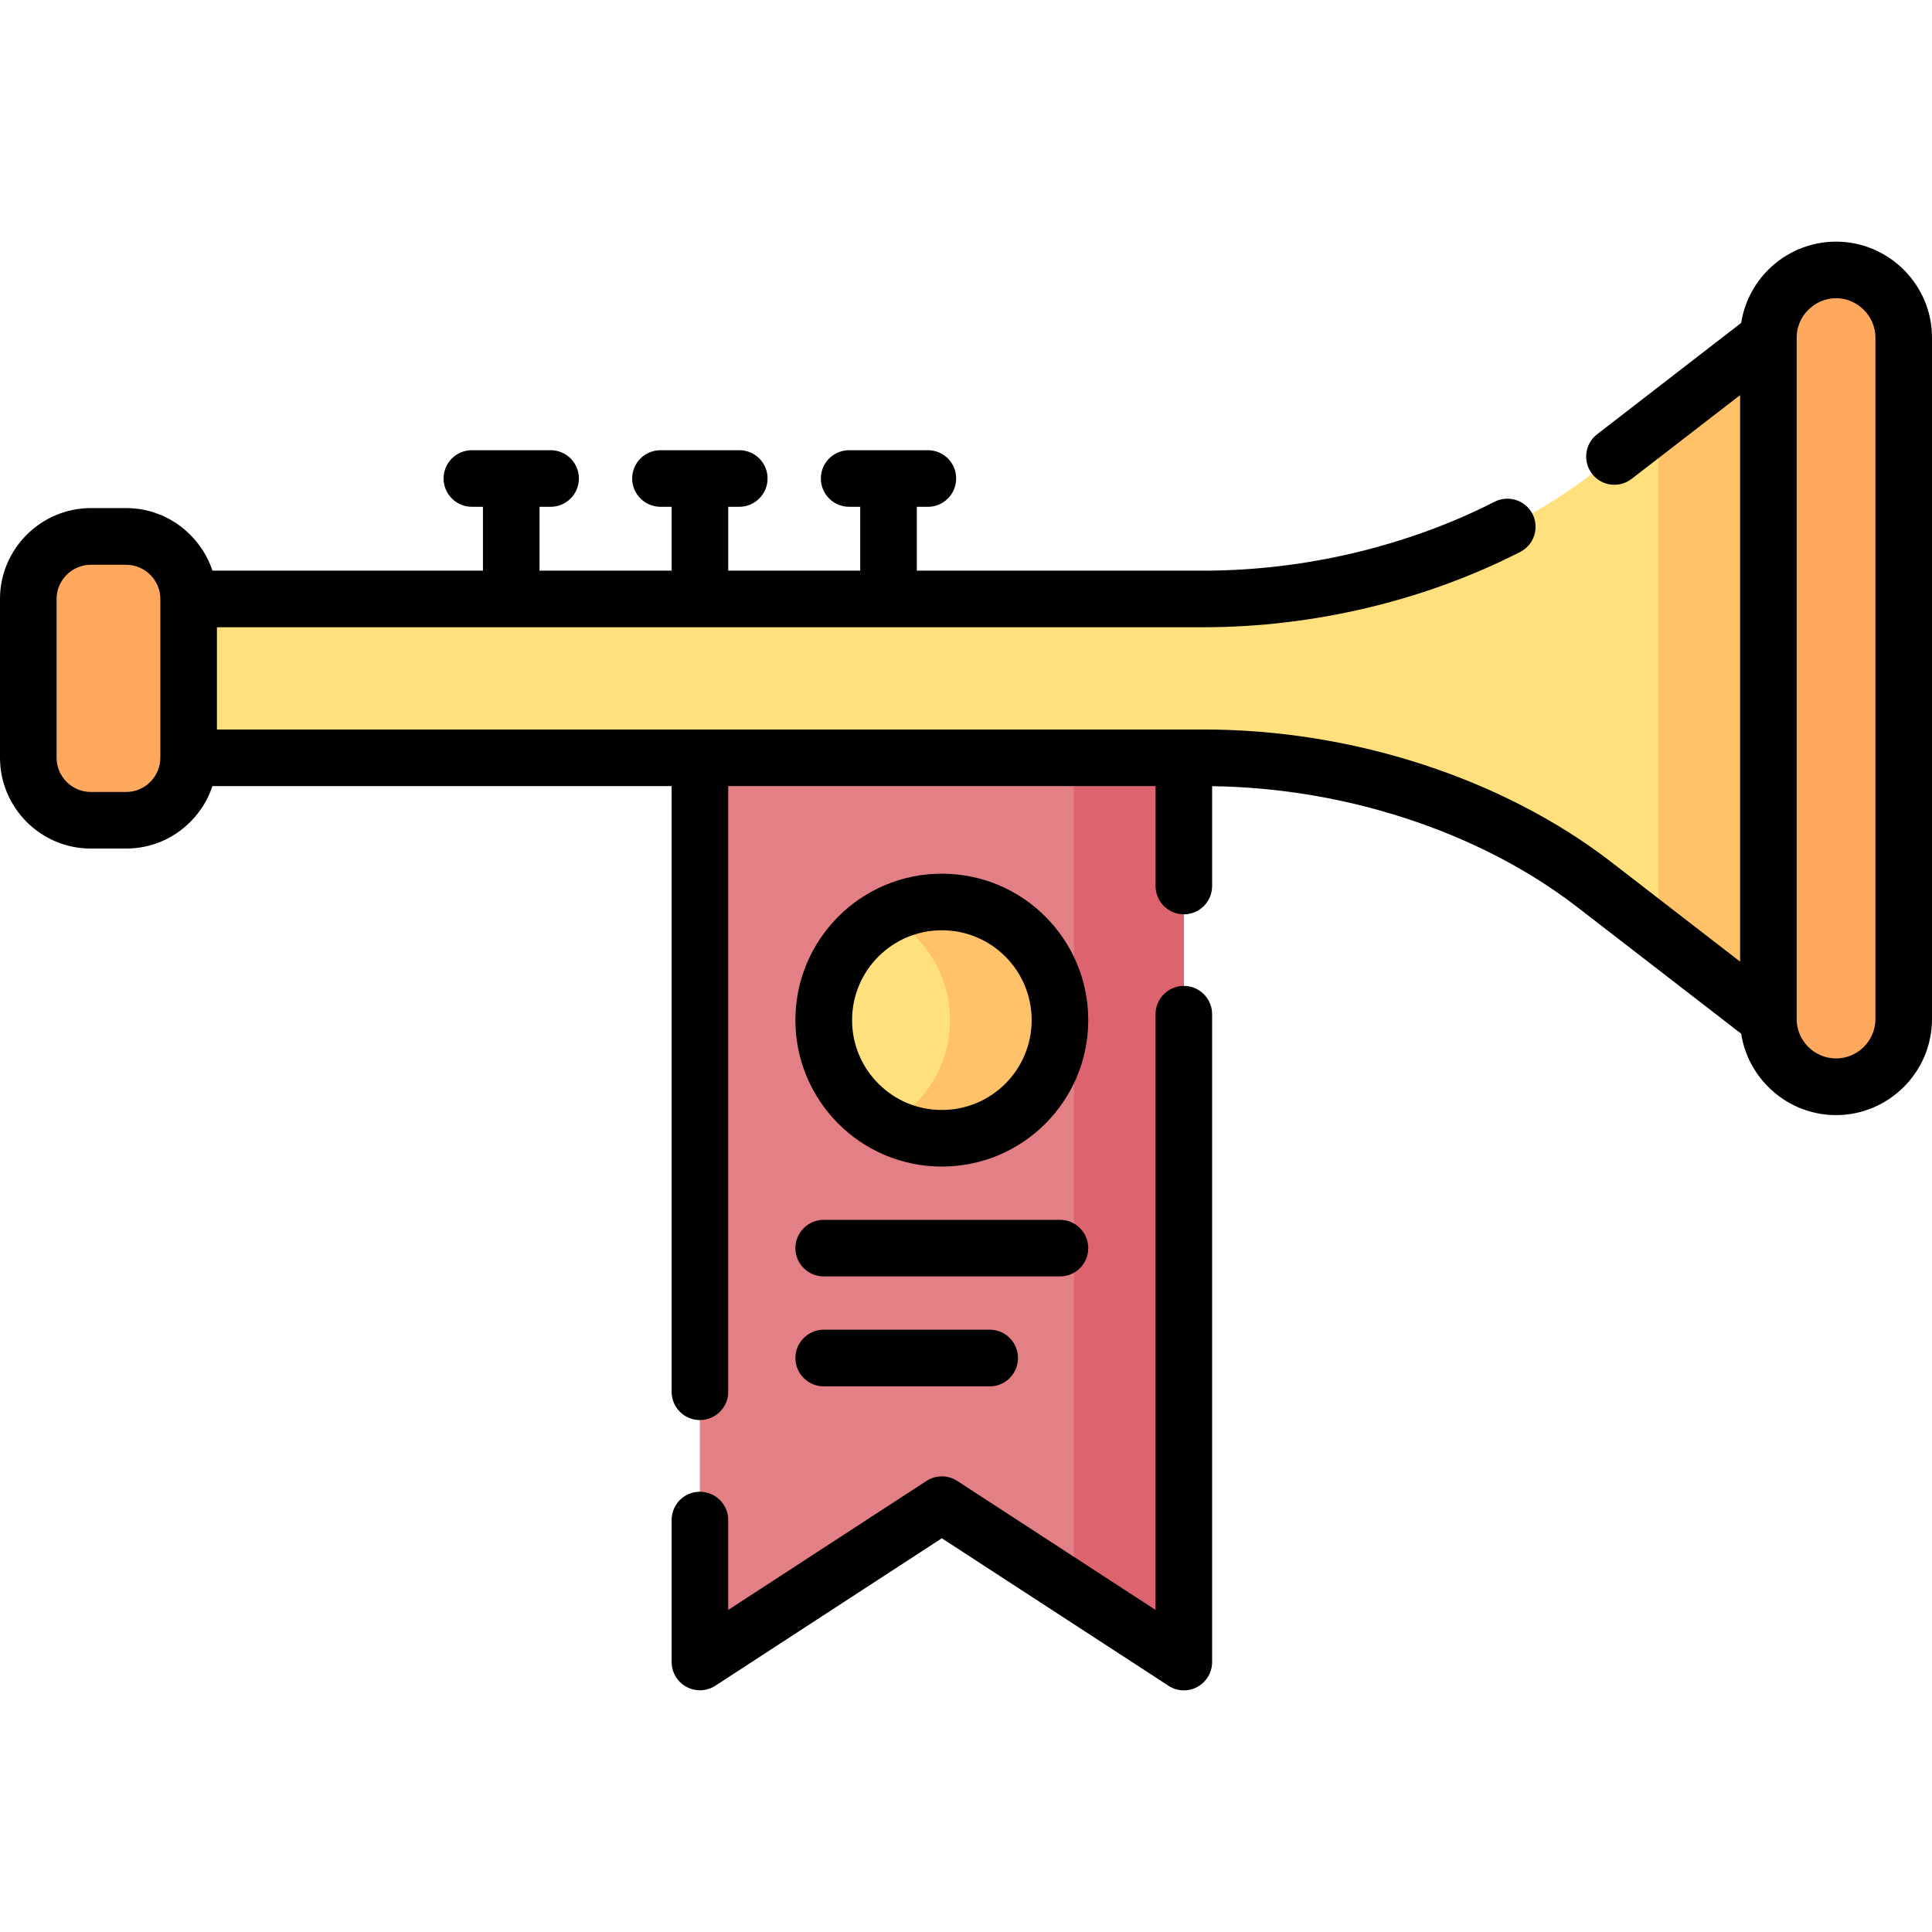
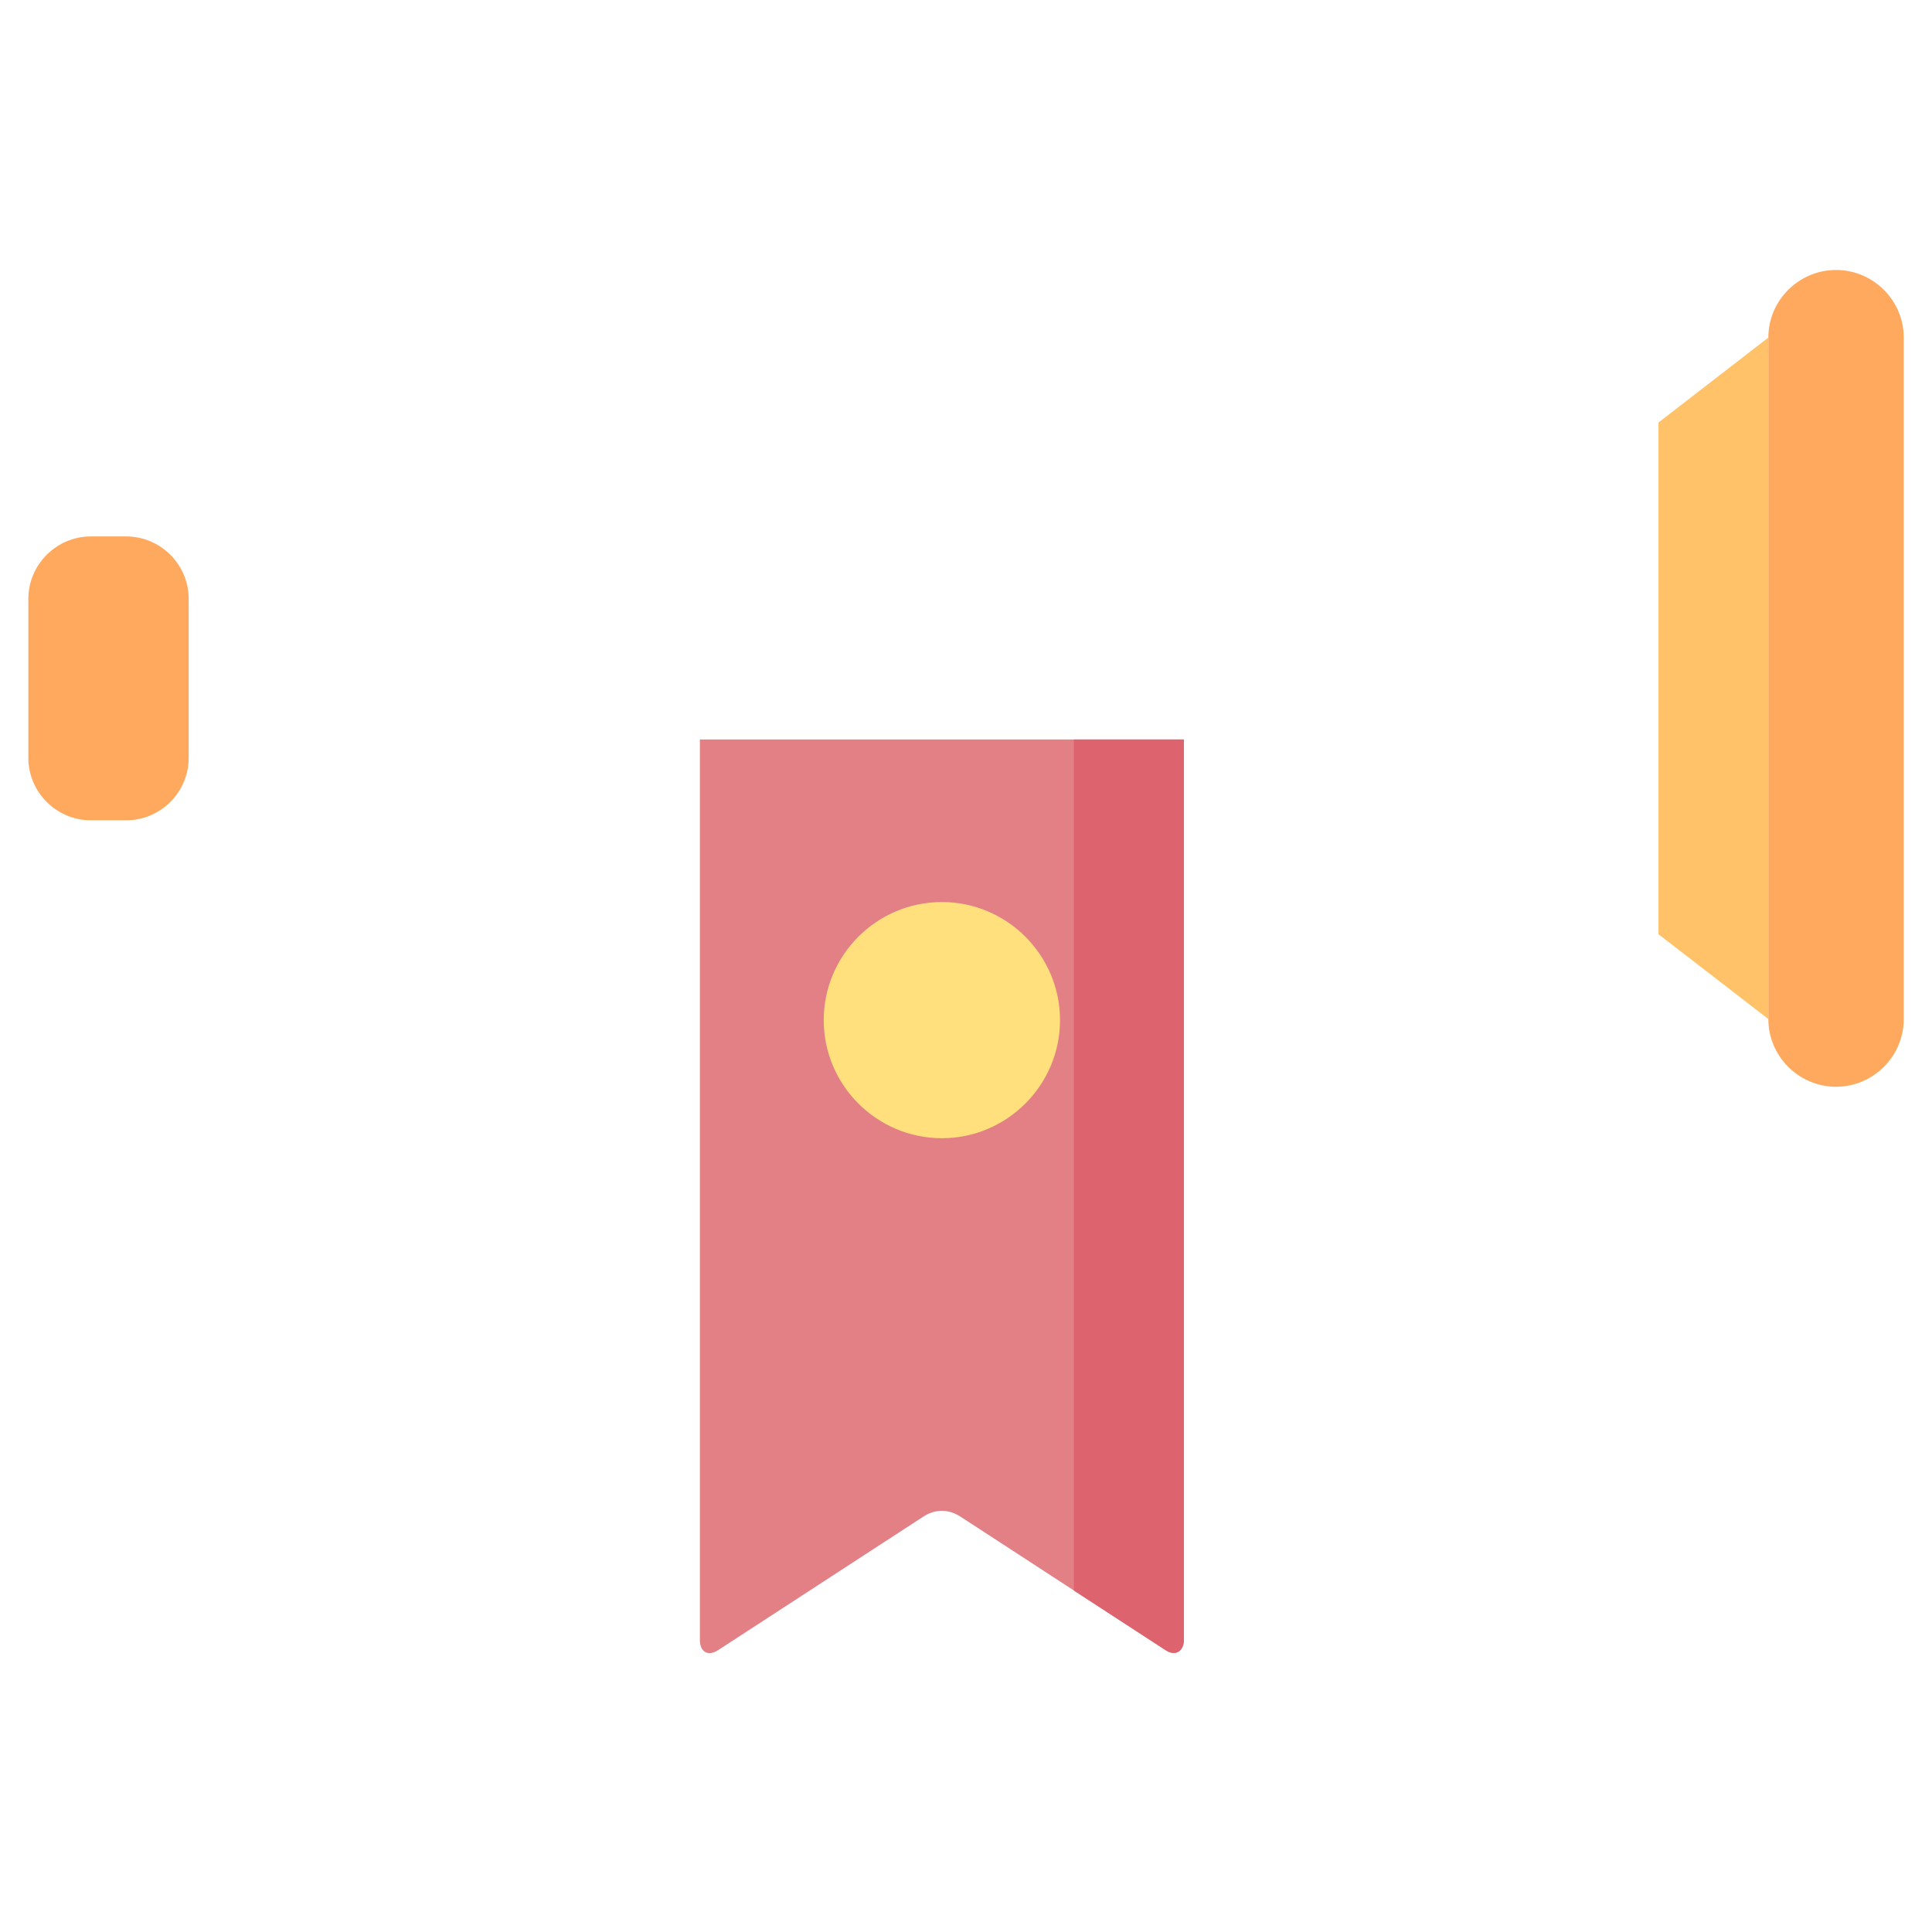
<svg xmlns="http://www.w3.org/2000/svg" id="Capa_1" enable-background="new 0 0 512 512" height="512" viewBox="0 0 512 512" width="512">
  <g>
    <g clip-rule="evenodd" fill-rule="evenodd">
      <path d="m185.474 195.961h128.27v238.681c0 2.664-2.013 4.535-4.904 2.636l-54.341-35.376c-2.863-1.843-6.379-2.211-9.779 0l-54.37 35.376c-2.721 1.786-4.875.481-4.875-2.636v-238.681z" fill="#e28086" />
      <path d="m284.602 195.961h29.142v238.681c0 2.664-2.013 4.535-4.904 2.636l-24.237-15.761v-225.556z" fill="#dd636e" />
-       <path d="m45.157 158.714h273.857c38.014 0 76.14-12.473 103.494-33.62l46.12-35.631v180.597l-46.12-35.604c-27.354-21.146-65.48-33.619-103.494-33.619h-273.857z" fill="#ffe07d" />
      <path d="m439.517 111.97 29.112-22.507v180.597l-29.112-22.479z" fill="#ffc269" />
      <path d="m24.066 142.16h9.383c9.1 0 16.555 7.455 16.555 16.554v42.123c0 9.099-7.455 16.555-16.555 16.555h-9.383c-9.099 0-16.555-7.456-16.555-16.555v-42.123c.001-9.099 7.457-16.554 16.555-16.554z" fill="#ffa95f" />
      <path d="m486.573 71.548c9.864 0 17.943 8.078 17.943 17.915v180.597c0 9.865-8.079 17.943-17.943 17.943-9.865 0-17.944-8.078-17.944-17.943v-180.597c0-9.865 8.079-17.915 17.944-17.915z" fill="#ffa95f" />
      <path d="m249.594 301.639c17.263 0 31.322-14.061 31.322-31.296 0-17.234-14.06-31.294-31.322-31.294-17.234 0-31.295 14.06-31.295 31.294 0 17.235 14.06 31.296 31.295 31.296z" fill="#ffe07d" />
-       <path d="m249.594 239.049c17.291 0 31.322 14.003 31.322 31.294 0 17.292-14.031 31.296-31.322 31.296-5.244 0-10.205-1.276-14.542-3.571 9.95-5.245 16.725-15.705 16.725-27.725 0-12.019-6.774-22.479-16.725-27.723 4.337-2.296 9.298-3.571 14.542-3.571z" fill="#ffc269" />
    </g>
-     <path d="m432.402 126.908c-3.26 2.523-7.966 1.929-10.488-1.332-2.523-3.288-1.928-7.966 1.332-10.488l38.183-29.509c.851-5.442 3.43-10.347 7.173-14.088 4.592-4.593 10.97-7.455 17.972-7.455s13.352 2.862 17.972 7.483c4.591 4.592 7.454 10.942 7.454 17.944v180.597c0 7.002-2.863 13.38-7.455 17.972-4.62 4.62-10.97 7.483-17.972 7.483s-13.38-2.863-17.972-7.483c-3.743-3.741-6.322-8.617-7.173-14.088l-43.483-33.591c-13.011-10.034-28.63-18.057-45.61-23.556-16.215-5.273-33.647-8.222-51.109-8.448v26.448c0 4.139-3.344 7.512-7.482 7.512-4.139 0-7.512-3.373-7.512-7.512v-26.477h-113.247v160.527c0 4.139-3.374 7.484-7.512 7.484-4.139 0-7.484-3.346-7.484-7.484v-160.527h-121.692c-1.191 3.628-3.231 6.86-5.867 9.497-4.337 4.365-10.376 7.059-16.98 7.059h-9.383c-6.633 0-12.643-2.693-17.008-7.059-4.337-4.365-7.059-10.376-7.059-16.98v-42.123c0-6.633 2.722-12.643 7.059-16.979 4.365-4.365 10.375-7.087 17.008-7.087h9.383c6.604 0 12.644 2.722 16.98 7.087 2.637 2.637 4.677 5.867 5.867 9.496h71.689v-16.923h-2.92c-4.168 0-7.513-3.373-7.513-7.513 0-4.139 3.345-7.483 7.513-7.483h10.432 10.432c4.139 0 7.483 3.345 7.483 7.483 0 4.14-3.345 7.513-7.483 7.513h-2.948v16.923h35.008v-16.923h-2.947c-4.139 0-7.512-3.373-7.512-7.513 0-4.139 3.373-7.483 7.512-7.483h10.432 10.431c4.139 0 7.512 3.345 7.512 7.483 0 4.14-3.373 7.513-7.512 7.513h-2.919v16.923h34.979v-16.923h-2.919c-4.167 0-7.512-3.373-7.512-7.513 0-4.139 3.345-7.483 7.512-7.483h10.432 10.431c4.139 0 7.484 3.345 7.484 7.483 0 4.14-3.346 7.513-7.484 7.513h-2.947v16.923h76.054c13.437 0 26.901-1.645 39.855-4.705 13.182-3.146 25.769-7.711 37.191-13.55 3.686-1.871 8.164-.426 10.064 3.231 1.871 3.685.425 8.191-3.26 10.062-12.643 6.463-26.335 11.452-40.536 14.825-14.089 3.345-28.716 5.131-43.315 5.131-87.166 0-174.332 0-261.526 0v27.1h127.985 133.541c19.73 0 39.516 3.231 57.969 9.241 18.512 6.009 35.718 14.825 50.118 25.966l34.044 26.306v-150.125zm-214.103 240.494c-4.139 0-7.513-3.373-7.513-7.512s3.374-7.512 7.513-7.512h43.994c4.139 0 7.483 3.373 7.483 7.512s-3.345 7.512-7.483 7.512zm0-29.14c-4.139 0-7.513-3.344-7.513-7.482s3.374-7.512 7.513-7.512h62.617c4.139 0 7.484 3.373 7.484 7.512s-3.346 7.482-7.484 7.482zm31.295-106.725c10.715 0 20.438 4.337 27.439 11.366 7.029 7.03 11.367 16.725 11.367 27.439 0 10.715-4.338 20.41-11.367 27.439-7.002 7.031-16.725 11.368-27.439 11.368-10.715 0-20.409-4.337-27.439-11.368-7.002-7.029-11.368-16.725-11.368-27.439 0-10.715 4.366-20.409 11.368-27.439 7.03-7.029 16.724-11.366 27.439-11.366zm16.838 21.968c-4.309-4.309-10.262-6.973-16.838-6.973s-12.501 2.664-16.81 6.973c-4.309 4.31-6.974 10.262-6.974 16.838 0 6.577 2.665 12.529 6.974 16.838s10.233 6.974 16.81 6.974c6.576 0 12.529-2.665 16.838-6.974s6.973-10.261 6.973-16.838c-.001-6.576-2.665-12.528-6.973-16.838zm39.799 15.279c0-4.139 3.373-7.512 7.512-7.512s7.482 3.373 7.482 7.512v171.668c0 4.139-3.344 7.512-7.482 7.512-1.729 0-3.316-.595-4.593-1.559l-59.557-38.75-60.039 39.09c-3.458 2.239-8.107 1.247-10.347-2.211-.793-1.219-1.219-2.607-1.219-4.082v-37.645c0-4.138 3.346-7.482 7.484-7.482s7.512 3.345 7.512 7.482v23.84l52.413-34.101c2.409-1.645 5.669-1.786 8.277-.085l52.556 34.186v-157.863zm169.911-179.321v180.597c0 2.863 1.162 5.471 3.061 7.37s4.507 3.062 7.37 3.062 5.471-1.162 7.37-3.062c1.899-1.899 3.062-4.507 3.062-7.37v-180.597c0-2.835-1.162-5.442-3.062-7.342-1.899-1.899-4.507-3.09-7.37-3.09s-5.471 1.19-7.37 3.09c-1.899 1.87-3.061 4.479-3.061 7.342zm-433.65 111.374v-42.123c0-2.466-1.021-4.733-2.665-6.378-1.645-1.645-3.912-2.664-6.378-2.664h-9.383c-2.494 0-4.763 1.02-6.406 2.664-1.644 1.645-2.665 3.912-2.665 6.378v42.123c0 2.466 1.021 4.733 2.665 6.378 1.643 1.645 3.912 2.664 6.406 2.664h9.383c2.466 0 4.733-1.02 6.378-2.664 1.645-1.645 2.665-3.912 2.665-6.378z" />
  </g>
</svg>